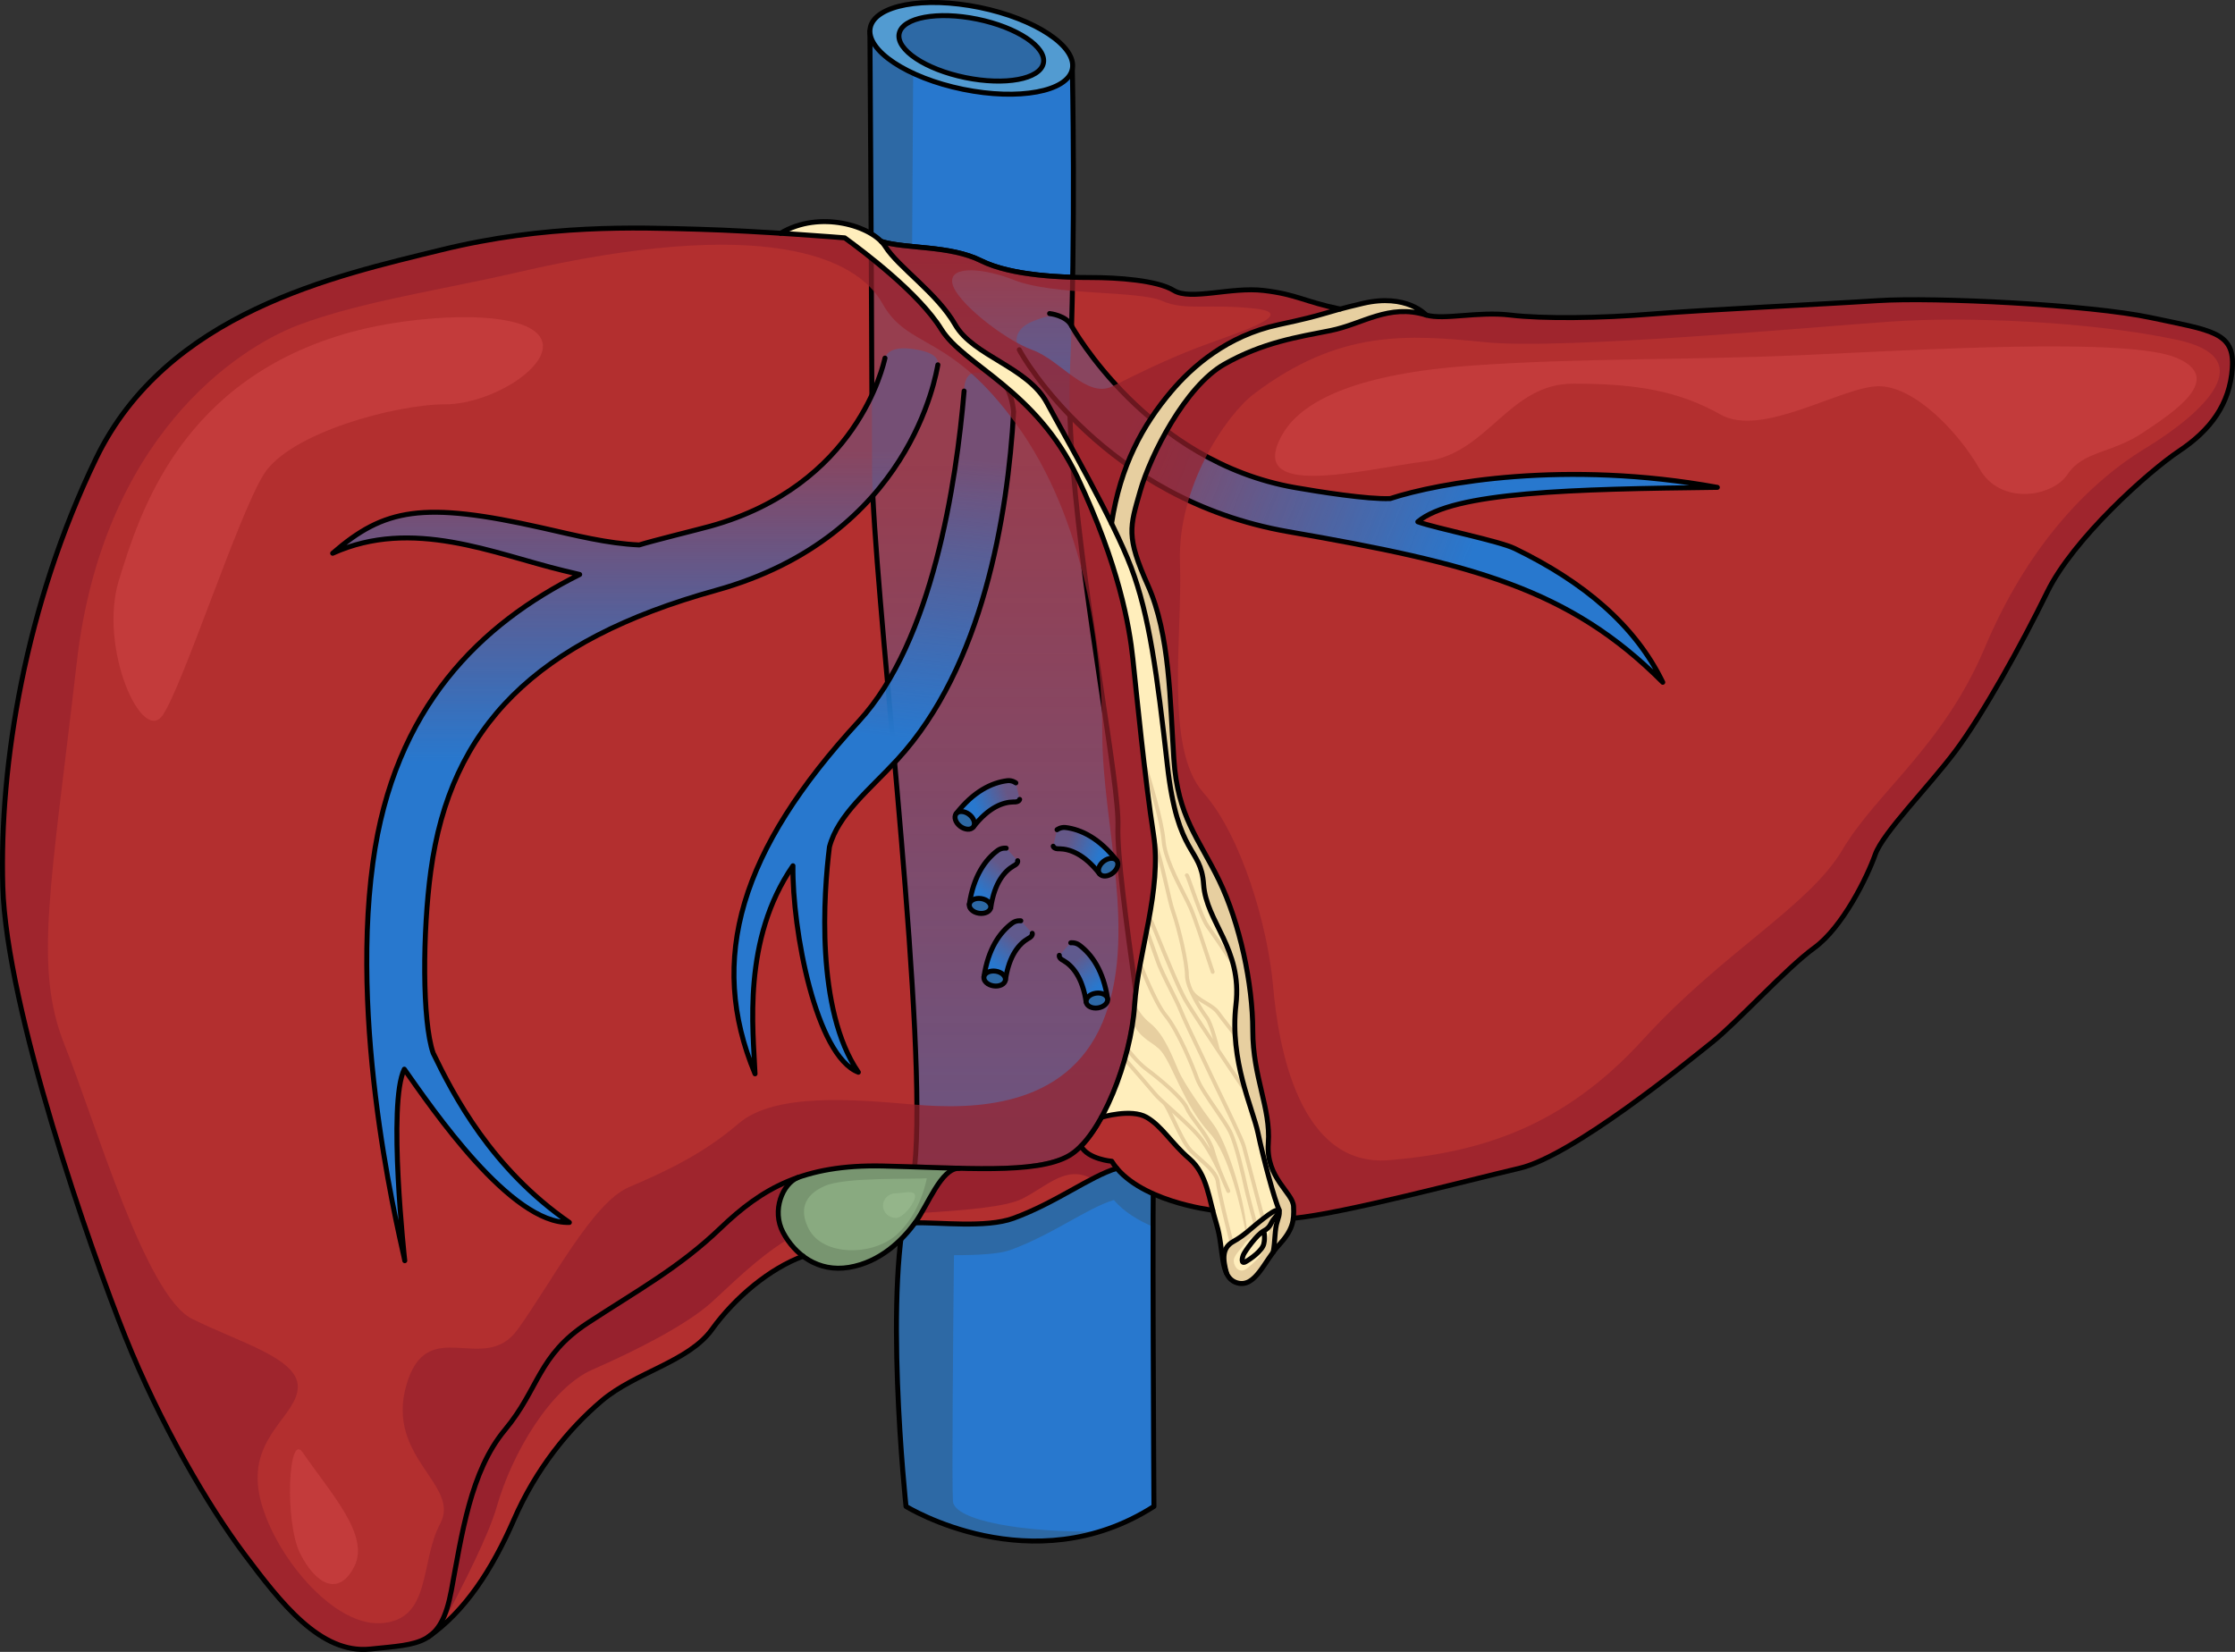
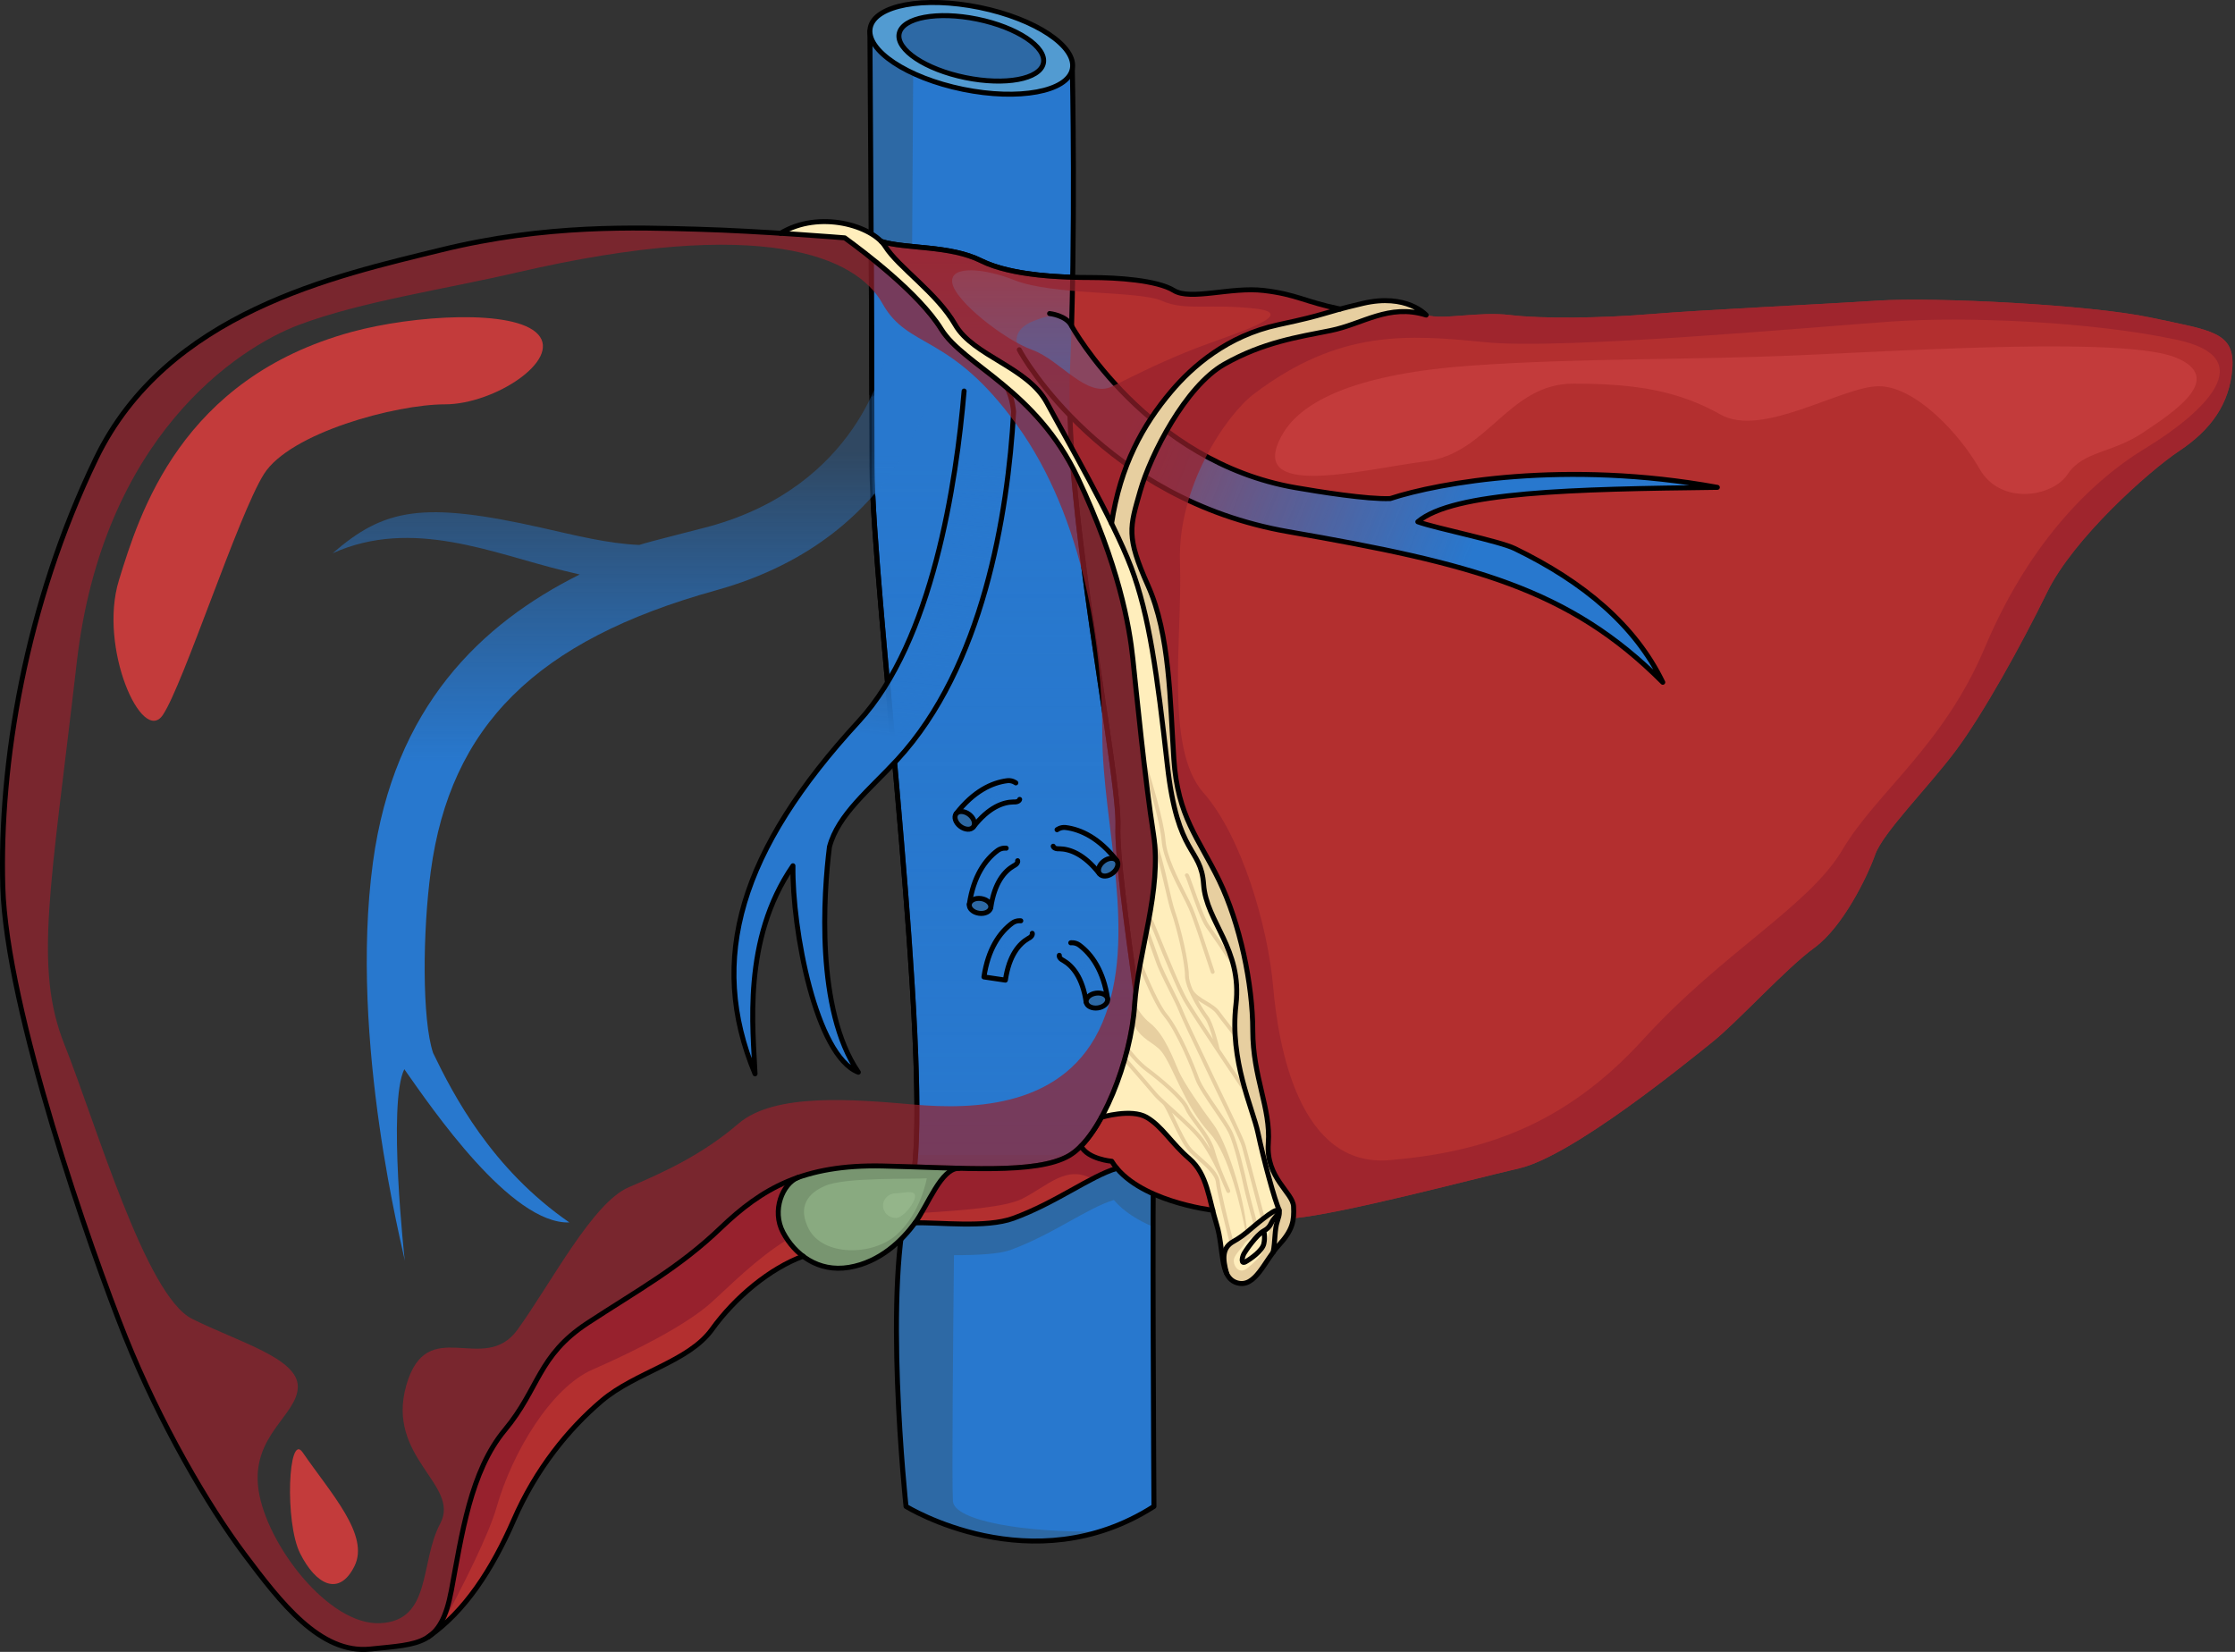
<svg xmlns="http://www.w3.org/2000/svg" version="1.1" id="Camada_1" x="0px" y="0px" width="448.845px" height="331.768px" viewBox="0 0 448.845 331.768" enable-background="new 0 0 448.845 331.768" xml:space="preserve">
  <rect x="0" y="0" width="448.845" height="331.768" fill="#333333" stroke="none" />
  <g>
    <path fill="#2878CE" d="M174.699,6.252c0,0,0.427,63.007,0.427,87.5c0,24.493,13.25,127.684,7.629,145.753   c-5.621,18.068-0.803,63.039-0.803,63.039s25.296,15.66,49.789,0c0,0-0.401-66.251,0-73.077c0.402-6.826-7.629-52.6-7.227-63.441   c0.402-10.841-10.841-63.842-9.636-91.547c1.205-27.705,0.472-60.609,0.472-60.609L174.699,6.252z" />
    <path fill="#2D69A5" d="M174.98,53.245l8.172,0.689l0.279-46.046l-8.732-1.636C174.699,6.252,174.856,29.502,174.98,53.245z" />
    <path fill="#2D69A5" d="M231.357,231.989h-47.472c-0.18,2.627-0.46,4.813-0.856,6.485c-0.087,0.366-0.177,0.716-0.275,1.031   c-0.157,0.505-0.303,1.038-0.444,1.584c-0.044,0.17-0.086,0.344-0.128,0.518c-0.098,0.401-0.192,0.812-0.282,1.232   c-0.04,0.188-0.082,0.374-0.121,0.566c-0.115,0.569-0.225,1.15-0.327,1.749c-0.03,0.176-0.056,0.359-0.085,0.537   c-0.072,0.445-0.142,0.897-0.207,1.357c-0.04,0.284-0.079,0.572-0.117,0.861c-0.049,0.377-0.096,0.759-0.141,1.145   c-0.036,0.304-0.072,0.604-0.105,0.913c-0.064,0.599-0.125,1.207-0.18,1.824c-1.869,20.836,1.335,50.753,1.335,50.753   s18.372,11.358,38.96,5.029c-15.071,0.288-29.307-2.127-29.54-6.101c-0.23-3.904,0.041-33.48,0.206-49.384   c4.725,0.004,9.107-0.226,11.343-1.042c8.576-3.139,15.292-8.368,20.769-10.042c1.99,2.372,4.909,4.11,7.876,5.369   c0.009-5.995,0.037-11.031,0.092-14.133C231.56,232.152,231.456,232.075,231.357,231.989z" />
    <path fill="none" stroke="#000000" stroke-linecap="round" stroke-linejoin="round" stroke-miterlimit="10" d="M174.699,6.252   c0,0,0.427,63.007,0.427,87.5c0,24.493,13.25,127.684,7.629,145.753c-5.621,18.068-0.803,63.039-0.803,63.039   s25.296,15.66,49.789,0c0,0-0.401-66.251,0-73.077c0.402-6.826-7.629-52.6-7.227-63.441c0.402-10.841-10.841-63.842-9.636-91.547   c1.205-27.705,0.472-60.609,0.472-60.609L174.699,6.252z" />
    <path fill="#529BD1" d="M215.348,13.869c-0.93,4.539-10.768,6.357-21.974,4.061c-11.206-2.296-19.536-7.837-18.606-12.376   c0.93-4.539,10.768-6.357,21.973-4.061C207.948,3.79,216.278,9.33,215.348,13.869z" />
    <path fill="none" stroke="#000000" stroke-linecap="round" stroke-linejoin="round" stroke-miterlimit="10" d="M215.348,13.869   c-0.93,4.539-10.768,6.357-21.974,4.061c-11.206-2.296-19.536-7.837-18.606-12.376c0.93-4.539,10.768-6.357,21.973-4.061   C207.948,3.79,216.278,9.33,215.348,13.869z" />
    <path fill="#2D69A5" stroke="#000000" stroke-linecap="round" stroke-linejoin="round" stroke-miterlimit="10" d="M209.541,12.679   c-0.664,3.24-7.686,4.538-15.684,2.899c-7.998-1.639-13.944-5.594-13.28-8.833c0.664-3.24,7.686-4.538,15.684-2.899   C204.259,5.485,210.205,9.44,209.541,12.679z" />
    <g>
      <g>
        <path fill="#E7CFA0" d="M256.525,245.275c-0.571,1.652-0.414,4.055-0.842,6.207c-1.038,1.423-1.985,3.024-3.003,4.251     l-0.012,0.01c-1.184,1.456-2.494,2.4-4.199,1.913c-1.04-0.301-1.695-0.978-2.14-1.913c0-0.01,0-0.01,0-0.021     c-0.782-2.869-0.968-5.083,1.361-6.382c2.339-1.3,3.39-2.568,6.111-4.657c1.331-1.018,2.257-1.621,2.735-1.621     C257.046,243.061,257.056,243.726,256.525,245.275z" />
        <path fill="#B32F2F" d="M243.545,243.061h-0.011c0,0-13.502-1.568-19.251-8.421c-0.373-0.447-0.717-0.913-1.018-1.413     c0,0-4.782-0.406-6.164-3.046v-0.01c1.444-1.475,2.838-3.462,4.096-5.769c0,0,5.965-1.819,9.085,0     c3.118,1.808,4.937,5.186,8.574,8.306C241.807,235.243,242.534,239.028,243.545,243.061z" />
        <path fill="#B32F2F" d="M223.264,233.227c0.301,0.5,0.645,0.966,1.018,1.413c-5.477,1.674-12.193,6.902-20.769,10.042     c-5.497,2.006-15.072,0.76-19.749,0.916c2.589-3.524,5.209-10.945,8.794-10.957c0.012,0,0.031,0,0.053,0     c9.616,0.229,17.692,0,22.077-2.537c0.822-0.466,1.623-1.121,2.412-1.922C218.482,232.821,223.264,233.227,223.264,233.227z" />
        <path fill="#B32F2F" d="M157.258,247.52c0.966,1.81,2.317,3.493,4.012,4.772c-6.632,2.453-13.628,8.222-18.305,14.718     c-4.679,6.496-15.333,8.576-22.089,14.292c-6.757,5.717-13.253,13.772-17.671,23.907c-4.335,9.948-9.676,18.149-16.798,23.263     c2.018-1.559,3.326-4.208,4.231-9.054c2.078-11.089,3.816-23.906,10.747-32.222c6.924-8.316,6.58-14.907,16.631-21.487     c10.042-6.58,18.357-11.091,26.673-19.053c4.719-4.531,9.439-8.045,15.562-10.176     C157.165,237.718,154.918,243.102,157.258,247.52z" />
        <path fill="#B32F2F" d="M269.135,62.07c-3.888,1.051-4.292,1.415-12.349,3.139c-10.396,2.225-17.399,8.473-21.568,13.398     c-5.717,6.757-10.207,14.854-11.995,26.517c-1.924-3.909-4.138-8.076-6.247-11.964c-2.64-4.844-5.114-9.262-6.706-12.214     c-3.897-7.276-14.812-9.385-18.45-15.738c-3.637-6.35-11.433-11.548-14.032-15.706c-0.218-0.343-0.488-0.675-0.799-1.009     c4.968,1.528,13.793,0.748,20.029,3.868c6.238,3.118,16.892,3.377,22.089,3.377c5.198,0,13.253,0.52,16.631,2.6     c3.378,2.078,11.445-0.78,18.065,0C260.425,59.118,262.024,60.615,269.135,62.07z" />
        <linearGradient id="SVGID_1_" gradientUnits="userSpaceOnUse" x1="196.204" y1="51.356" x2="196.204" y2="102.771">
          <stop offset="0.001" style="stop-color:#2878CE;stop-opacity:0.2" />
          <stop offset="1" style="stop-color:#2878CE;stop-opacity:0.6" />
        </linearGradient>
        <path fill="url(#SVGID_1_)" d="M210.269,80.947c1.226,2.272,2.976,5.417,4.92,8.953c-0.368-5.621-0.511-10.867-0.313-15.421     c0.267-6.147,0.439-12.549,0.544-18.792c-5.589-0.165-13.41-0.828-18.404-3.324c-6.236-3.12-15.06-2.341-20.029-3.868     c0.311,0.334,0.581,0.666,0.799,1.009c2.599,4.157,10.395,9.355,14.032,15.705C195.458,71.561,206.372,73.67,210.269,80.947z" />
        <path fill="none" stroke="#000000" stroke-linecap="round" stroke-linejoin="round" stroke-miterlimit="10" d="M215.201,65.43     c0.094-3.252,0.166-6.519,0.22-9.743c-5.589-0.165-13.41-0.828-18.404-3.324c-6.236-3.12-15.06-2.341-20.029-3.868     c0.311,0.334,0.581,0.666,0.799,1.009c2.599,4.157,10.395,9.355,14.032,15.705c3.639,6.352,14.553,8.461,18.45,15.738     c1.226,2.272,2.976,5.417,4.92,8.953c-0.14-2.132-0.247-4.211-0.315-6.218" />
        <g>
          <path fill="#B32F2F" d="M259.738,244.672c0.082-0.739,0.082-1.497,0.041-2.35c-0.134-2.857-5.592-5.717-5.071-12.734      c0.519-7.015-3.12-13.253-3.12-22.608c0-9.355-2.599-21.568-6.757-30.144c-3.699-7.639-7.412-11.776-8.72-20.861      c-0.167-1.102-0.292-2.288-0.375-3.566c-0.779-11.695-0.779-24.947-5.198-34.822c-4.416-9.875-3.637-11.694-1.559-18.971      c2.08-7.276,9.095-21.049,16.891-25.466c7.796-4.418,14.812-5.458,21.31-6.757c6.496-1.299,11.694-5.458,19.23-3.118      c3.637,1.038,10.393-0.78,16.891,0c6.496,0.78,18.19,0.634,28.325-0.198c10.135-0.842,34.041-1.953,45.477-2.703      c11.433-0.738,42.618,0.812,54.83,3.41c12.215,2.609,16.892,2.868,16.373,10.145c-0.519,7.275-4.418,12.473-10.654,16.631      c-6.238,4.158-21.31,17.671-26.507,28.325c-5.198,10.656-12.992,24.688-18.45,31.964c-5.456,7.278-14.553,16.372-16.112,20.79      c-1.559,4.417-6.496,14.552-12.213,18.71c-5.717,4.158-15.333,14.812-20.53,18.971c-5.196,4.158-28.064,22.836-38.72,25.32      c-10.654,2.484-35.07,9.013-45.341,10.042L259.738,244.672z" />
        </g>
        <g>
          <linearGradient id="SVGID_00000147177705219928365950000006544996140688846225_" gradientUnits="userSpaceOnUse" x1="286.71" y1="-399.091" x2="358.361" y2="-370.118" gradientTransform="matrix(0.956 -0.014 0.014 0.925 -38.263 450.034)">
            <stop offset="0" style="stop-color:#2878CE;stop-opacity:0.3" />
            <stop offset="0.999" style="stop-color:#2878CE" />
          </linearGradient>
          <path fill="url(#SVGID_00000147177705219928365950000006544996140688846225_)" d="M204.697,70.236      c0.633,1.362,17.078,30.114,54.02,36.545c36.918,6.425,56.402,11.377,75.21,30.249l0,0      c-5.535-11.458-15.905-20.161-29.72-26.858c-3.199-1.551-15.735-4.027-19.475-5.376c7.09-6.034,31.138-6.577,60.155-6.916l0,0      c-29.577-5.572-55.923-0.953-65.695,2.252c-4.597,0.189-14.371-1.382-19.088-2.203C230.39,92.755,215.318,65.7,215.19,65.43      c-2.026-3.296-5.778-1.649-7.574-0.986C205.82,65.107,202.955,66.945,204.697,70.236z" />
          <path fill="none" stroke="#000000" stroke-linecap="round" stroke-linejoin="round" stroke-miterlimit="10" d="M204.697,70.236      c0.633,1.362,17.078,30.114,54.02,36.545c36.918,6.425,56.402,11.377,75.21,30.249l0,0      c-5.535-11.458-15.905-20.161-29.72-26.858c-3.199-1.551-15.735-4.027-19.475-5.376c7.09-6.034,31.138-6.577,60.155-6.916l0,0      c-30.434-5.56-55.923-0.953-65.695,2.252c-4.597,0.189-14.371-1.382-19.088-2.203C230.39,92.755,215.318,65.7,215.19,65.43      c-1.048-2.103-4.404-2.456-4.404-2.456" />
        </g>
-         <path fill="#B32F2F" d="M231.663,167.658c1.736,11.082-3.118,23.555-3.816,34.302c-0.445,6.955-3.065,15.935-6.652,22.443     c-1.258,2.307-2.651,4.294-4.096,5.769v0.01c-0.789,0.801-1.59,1.456-2.412,1.922c-4.385,2.537-12.462,2.766-22.077,2.537     c-0.021,0-0.041,0-0.053,0c-4.813-0.113-9.989-0.342-15.29-0.457c-6.893-0.156-12.359,0.665-17.016,2.298     c-6.123,2.13-10.842,5.645-15.562,10.176c-8.315,7.962-16.631,12.473-26.673,19.053c-10.051,6.58-9.707,13.171-16.631,21.487     c-6.932,8.315-8.669,21.133-10.747,32.222c-0.906,4.846-2.214,7.495-4.231,9.054c-0.123,0.095-0.261,0.188-0.395,0.282     c-2.587,1.724-6.278,1.882-11.653,2.441c-10.051,1.04-18.023-9.355-25.3-19.053c-7.276-9.707-16.973-26.34-23.907-43.657     c-6.924-17.327-23.909-65.84-24.594-90.432c-0.696-24.604,4.502-56.484,18.711-85.933c14.199-29.448,48.159-36.724,69.29-41.922     c21.143-5.197,39.158-4.511,51.631-4.158c5.26,0.146,11.321,0.478,16.569,0.812h0.01c7.204,0.458,12.87,0.915,12.87,0.915     c3.814,2.776,14.905,11.091,19.407,18.367c4.335,6.996,17.96,11.756,26.393,27.848c0.331,0.635,0.665,1.278,0.976,1.954     c8.315,17.671,10.395,29.79,11.091,36.382C228.201,138.897,229.927,156.568,231.663,167.658z" />
        <linearGradient id="SVGID_00000108999027686543537710000012732245371775776184_" gradientUnits="userSpaceOnUse" x1="201.545" y1="92.557" x2="201.545" y2="268.178">
          <stop offset="0.001" style="stop-color:#2878CE;stop-opacity:0.2" />
          <stop offset="1" style="stop-color:#2878CE;stop-opacity:0.6" />
        </linearGradient>
        <path fill="url(#SVGID_00000108999027686543537710000012732245371775776184_)" d="M224.513,166.026     c0.319-8.621-6.72-43.896-9.012-71.918c-0.021-0.041-0.042-0.085-0.063-0.126c-8.432-16.092-22.058-20.852-26.393-27.848     c-3.085-4.985-9.261-10.457-14.072-14.302c0.083,15.795,0.153,32.01,0.153,41.919c0,22.741,11.42,113.311,8.554,140.615     c3.05,0.1,6.032,0.207,8.878,0.274c0.012,0,0.031,0,0.052,0c9.616,0.229,17.692,0,22.077-2.537     c0.822-0.467,1.623-1.122,2.412-1.923v-0.01c1.444-1.475,2.838-3.462,4.095-5.769c3.586-6.508,6.207-15.488,6.652-22.443     c0.059-0.914,0.157-1.844,0.27-2.78C226.213,185.55,224.313,171.437,224.513,166.026z" />
        <path fill="none" stroke="#000000" stroke-linecap="round" stroke-linejoin="round" stroke-miterlimit="10" d="M175.296,99.707     c1.409,29.567,11.042,109.332,8.385,134.66c3.05,0.1,6.032,0.207,8.878,0.274c0.012,0,0.031,0,0.052,0     c9.616,0.229,17.692,0,22.077-2.537c0.822-0.467,1.623-1.122,2.412-1.923v-0.01c1.444-1.475,2.838-3.462,4.095-5.769     c3.586-6.508,6.207-15.488,6.652-22.443c0.059-0.914,0.157-1.844,0.27-2.78c-1.904-13.629-3.804-27.743-3.604-33.154     c0.319-8.621-6.72-43.896-9.012-71.918c-0.021-0.041-0.042-0.085-0.063-0.126c-8.432-16.092-22.058-20.852-26.393-27.848     c-3.085-4.985-9.261-10.457-14.072-14.302c0.05,9.442,0.095,19.033,0.123,27.339" />
        <g>
          <linearGradient id="SVGID_00000129201189521910110810000003795268785237084845_" gradientUnits="userSpaceOnUse" x1="-419.695" y1="197.145" x2="-419.695" y2="254.365" gradientTransform="matrix(0.995 0.104 -0.104 0.995 618.386 -61.852)">
            <stop offset="0" style="stop-color:#2878CE;stop-opacity:0.3" />
            <stop offset="0.999" style="stop-color:#2878CE" />
          </linearGradient>
          <path fill="url(#SVGID_00000129201189521910110810000003795268785237084845_)" d="M203.565,82.689      c-1.164,20.752-6.189,51.232-23.341,69.859c-5.621,6.103-11.87,10.975-13.648,17.535c-1.18,9.387-2.799,32.689,5.803,45.262l0,0      c-8.532-3.291-13.303-28.652-13.133-41.465c-9.834,13.628-7.971,32.977-7.613,41.786l0,0      c-9.605-23.034-2.955-44.971,20.855-70.826c14.798-16.071,19.591-48.024,21.13-66.306c0.083-4.832,3.058-3.831,5.615-3.046      C201.79,76.273,203.564,79.42,203.565,82.689z" />
          <path fill="none" stroke="#000000" stroke-linecap="round" stroke-linejoin="round" stroke-miterlimit="10" d="M193.617,78.534      c-1.54,18.283-6.332,50.235-21.13,66.306c-23.81,25.855-30.46,47.791-20.855,70.826l0,0c-0.358-8.809-2.643-26.894,7.613-41.786      c-0.17,12.812,4.601,38.173,13.133,41.465l0,0c-8.602-12.573-6.982-35.875-5.803-45.262c1.729-6.524,8.028-11.432,13.648-17.535      c17.152-18.626,22.177-49.107,23.341-69.859c-0.175-1.483-0.65-4.836-2.775-6.612" />
        </g>
        <path fill="#FFEEBC" d="M253.987,247.102c-0.91,0.55-3.52,1.689-4.098,2.717c-0.577,1.03-2.208,2.28-2.113,3.53     c0.095,1.25,1.25,2.543,2.69,1.367c1.442-1.174,3.102-2.607,3.52-4.294C254.407,248.737,255.917,245.934,253.987,247.102z" />
        <path opacity="0.7" fill="#97212D" d="M231.663,167.658c-1.736-11.09-3.462-28.761-4.158-35.34     c-0.696-6.591-2.776-18.711-11.091-36.382c-0.311-0.676-0.645-1.32-0.976-1.954c-8.432-16.092-22.058-20.852-26.393-27.848     c-4.502-7.276-15.593-15.591-19.407-18.367c0,0-5.666-0.457-12.87-0.915h-0.01c-5.248-0.333-11.309-0.666-16.569-0.812     c-12.473-0.353-30.488-1.039-51.631,4.158c-21.131,5.198-55.091,12.473-69.29,41.922C5.061,121.569-0.137,153.449,0.559,178.053     c0.686,24.593,17.671,73.105,24.594,90.432c6.933,17.317,16.631,33.95,23.907,43.657c7.278,9.697,15.249,20.093,25.3,19.053     c5.375-0.56,9.066-0.717,11.653-2.441c0.134-0.093,0.272-0.187,0.395-0.282c2.018-1.559,3.326-4.208,4.231-9.054     c2.078-11.089,3.816-23.906,10.747-32.222c6.924-8.316,6.58-14.907,16.631-21.487c10.042-6.58,18.357-11.091,26.673-19.053     c4.719-4.531,9.439-8.045,15.562-10.176c4.657-1.633,10.123-2.453,17.016-2.298c5.301,0.115,10.477,0.344,15.29,0.457     c0.012,0,0.031,0,0.053,0c9.616,0.229,17.692,0,22.077-2.537c0.822-0.466,1.623-1.121,2.412-1.922v-0.01     c1.444-1.475,2.838-3.462,4.096-5.769c3.586-6.508,6.207-15.488,6.652-22.443C228.545,191.213,233.398,178.739,231.663,167.658z      M221.378,205.422c-7.276,17.152-25.964,17.452-37.916,16.412c-11.954-1.04-27.857-2.423-35.135,3.813     c-7.275,6.238-14.786,9.683-22.061,12.801c-7.278,3.118-15.577,19.242-22.334,28.598c-6.757,9.355-18.176-3.386-22.334,11.167     c-4.158,14.553,10.967,19.984,6.809,27.781C84.25,313.79,86.769,325.479,76.374,326c-10.396,0.519-22.903-15.901-24.463-26.815     c-1.559-10.914,7.898-14.983,7.898-20.7c0-5.718-11.889-8.941-21.244-13.618c-9.355-4.677-19.364-39.426-25.602-55.017     c-6.236-15.593-2.747-31.59,2.451-76.806s32.194-63.141,44.667-67.818c12.473-4.679,28.936-7.075,43.837-10.526     c49.374-11.434,68.085-3.119,73.283,6.236c5.198,9.355,13.513,5.718,27.026,24.427c13.513,18.711,17.15,44.697,17.15,62.368     C221.378,165.403,228.655,188.272,221.378,205.422z" />
        <path fill="#97212D" d="M223.264,233.227c0,0-4.782-0.406-6.164-3.046c-0.789,0.801-1.59,1.456-2.412,1.922     c-4.385,2.537-12.462,2.766-22.077,2.537c-0.021,0-0.041,0-0.053,0c-3.003,0.01-5.33,5.214-7.528,8.976     c8.475-0.544,16.864-1.166,20.237-2.853c5.137-2.568,8.864-6.891,14.083-3.987c1.749-0.908,3.394-1.664,4.933-2.136     C223.909,234.194,223.565,233.727,223.264,233.227z" />
        <path fill="#97212D" d="M118.017,265.71c-10.051,6.58-9.707,13.171-16.631,21.487c-6.932,8.315-8.669,21.133-10.747,32.222     c-0.906,4.846-2.214,7.495-4.231,9.054c0.713-0.513,1.405-1.065,2.086-1.639c4.544-8.442,9.653-18.565,11.268-24.223     c3.118-10.914,10.914-23.907,19.23-27.545c8.316-3.637,18.711-8.834,23.909-13.513c3.643-3.279,9.077-8.85,15.226-12.609     c-0.315-0.463-0.608-0.937-0.867-1.423c-2.34-4.418-0.093-9.802,2.993-11.039c-6.123,2.13-10.842,5.645-15.562,10.176     C136.375,254.619,128.059,259.13,118.017,265.71z" />
        <g>
          <path fill="#789570" d="M192.558,234.641c-3.584,0.012-6.205,7.433-8.794,10.957c-2.599,3.534-7.017,7.9-13.253,8.939      c-3.67,0.612-6.799-0.395-9.231-2.245c0,0-0.01,0.01-0.01,0c-1.695-1.279-3.046-2.962-4.012-4.772      c-2.34-4.418-0.093-9.802,2.993-11.039c4.657-1.633,10.123-2.453,17.016-2.298C182.568,234.299,187.745,234.528,192.558,234.641      z" />
          <path fill="#89AA80" d="M186.124,236.639c-2.644,0.247-16.404-0.29-20.501,1.555c-1.837,0.828-6.028,3.056-3.221,8.59      c2.809,5.532,12.819,5.546,17.692,1.168C184.967,243.576,186.124,236.639,186.124,236.639z" />
          <path fill="#94B58A" d="M177.328,242.136c0,1.368,1.164,2.478,2.603,2.478c1.436,0,3.839-3.009,3.839-4.378      c0-1.368-2.402-0.577-3.839-0.577C178.492,239.659,177.328,240.767,177.328,242.136z" />
        </g>
        <path opacity="0.7" fill="#97212D" d="M431.934,63.786c-12.213-2.599-43.397-4.148-54.83-3.41     c-11.435,0.749-35.342,1.861-45.477,2.703c-10.135,0.832-21.829,0.978-28.325,0.198c-6.498-0.78-13.255,1.038-16.891,0     c-7.536-2.34-12.734,1.818-19.23,3.118c-6.498,1.298-13.513,2.338-21.31,6.757c-7.796,4.417-14.811,18.19-16.891,25.466     c-2.078,7.277-2.857,9.096,1.559,18.971c4.418,9.874,4.418,23.127,5.198,34.822c0.083,1.278,0.208,2.464,0.375,3.566     c1.308,9.084,5.021,13.222,8.72,20.861c4.158,8.576,6.757,20.789,6.757,30.144c0,9.355,3.639,15.593,3.12,22.608     c-0.521,7.017,4.937,9.876,5.071,12.734c0.041,0.854,0.041,1.612-0.041,2.35l0.041,0.01c10.271-1.028,34.687-7.557,45.341-10.042     c10.656-2.484,33.524-21.162,38.72-25.32c5.198-4.16,14.814-14.814,20.53-18.971c5.717-4.158,10.654-14.292,12.213-18.71     c1.559-4.417,10.656-13.512,16.112-20.79c5.458-7.276,13.253-21.308,18.45-31.964c5.198-10.654,20.27-24.167,26.507-28.325     c6.236-4.158,10.135-9.355,10.654-16.631C448.826,66.654,444.149,66.395,431.934,63.786z M430.83,90.043     c-11.954,7.276-23.908,20.269-32.224,40.019c-8.316,19.75-21.82,29.136-28.577,40.569c-6.757,11.435-23.925,20.46-40.037,38.13     c-16.112,17.671-32.74,22.681-50.932,24.24c-18.19,1.559-22.341-22.901-23.381-34.855c-1.038-11.954-6.236-30.144-14.032-38.981     c-7.796-8.834-4.158-31.183-4.677-46.254c-0.521-15.073,9.219-29.526,14.854-33.794c17.152-12.993,30.882-11.943,46.475-10.384     c15.591,1.559,66.524-3.118,81.596-4.158c15.072-1.04,40.021,0,57.171,3.639C454.218,71.851,442.782,82.765,430.83,90.043z" />
        <path opacity="0.7" fill="#97212D" d="M253.802,58.34c-6.62-0.78-14.687,2.078-18.065,0c-3.378-2.08-11.433-2.6-16.631-2.6     c-5.198,0-15.851-0.259-22.089-3.377c-6.236-3.12-15.06-2.34-20.029-3.868c0.311,0.333,0.581,0.666,0.799,1.009     c2.599,4.158,10.395,9.355,14.032,15.706c3.639,6.352,14.553,8.461,18.45,15.738c1.592,2.952,4.067,7.37,6.706,12.214     c2.109,3.888,4.323,8.055,6.247,11.964c1.788-11.663,6.278-19.76,11.995-26.517c4.169-4.925,11.173-11.174,21.568-13.398     c8.057-1.724,8.461-2.089,12.349-3.139C262.024,60.615,260.425,59.118,253.802,58.34z M240.608,69.773     c-6.757,2.599-11.952,5.198-17.15,7.795c-5.198,2.599-10.395-5.197-16.112-7.277c-5.717-2.078-15.593-9.874-16.112-13.513     c-0.519-3.637,6.663-2.844,12.473-0.519c7.796,3.118,24.948,2.08,29.625,4.158c4.677,2.079,9.355,0.519,18.711,1.559     C261.398,63.017,247.364,67.174,240.608,69.773z" />
        <path fill="#C33B3B" d="M257.588,87.169c4.059-7.033,15.763-12.198,38.113-13.758c22.348-1.56,42.617-1.039,66.005-2.079     c23.388-1.04,65.486-3.639,75.36,0.519c9.874,4.159-0.519,10.914-6.757,15.073c-6.235,4.158-11.952,3.638-15.072,8.315     c-3.118,4.678-13.513,6.237-17.671-1.039c-4.158-7.276-12.992-16.632-20.27-16.632c-7.275,0-23.387,10.394-31.703,5.718     c-8.315-4.679-16.631-6.238-29.623-6.238c-12.994,0-17.122,14.036-29.595,15.595C273.902,94.203,249.793,100.682,257.588,87.169z     " />
        <path fill="#C33B3B" d="M70.657,66.654c12.293-3.352,32.743-4.678,37.42,0.52c4.679,5.198-8.835,14.032-18.711,14.032     c-9.874,0-31.182,5.718-36.38,14.033c-5.198,8.316-16.112,42.097-20.27,48.335c-4.158,6.237-12.994-13.513-8.836-27.026     C28.038,103.035,36.355,76.01,70.657,66.654z" />
        <path fill="#C33B3B" d="M60.783,291.696c-2.902-4.218-3.639,14.034-0.521,20.27c3.118,6.238,7.796,8.837,10.914,2.599     C74.294,308.329,66.5,300.012,60.783,291.696z" />
        <path fill="#E7CFA0" d="M273.677,60.937c-1.987,0.469-3.409,0.832-4.531,1.133h-0.012c-3.888,1.051-4.292,1.415-12.349,3.139     c-10.396,2.225-17.399,8.473-21.568,13.398c-5.717,6.757-10.207,14.854-11.995,26.517c0.01,0.011,0,0.011,0,0.011     c1.59,3.212,2.962,6.246,3.938,8.814c3.639,9.616,5.198,21.31,7.278,39.76c0.093,0.863,0.196,1.683,0.311,2.463     c2.195,15.811,6.467,14.19,6.965,21.444c0.519,7.61,7.796,12.889,6.496,24.169c-1.308,11.278,3.378,20.789,4.418,25.726     c1.009,4.782,3.232,13.222,4.198,15.363l-0.29,0.187c0.509,0,0.519,0.665-0.012,2.214c-0.571,1.652-0.414,4.055-0.842,6.207     c0.354-0.478,0.717-0.947,1.102-1.363c2.006-2.183,2.733-3.732,2.952-5.446c0.082-0.739,0.082-1.497,0.041-2.35     c-0.134-2.857-5.592-5.717-5.071-12.734c0.519-7.015-3.12-13.253-3.12-22.608c0-9.355-2.599-21.568-6.757-30.144     c-3.699-7.639-7.412-11.776-8.72-20.861c-0.167-1.102-0.292-2.288-0.375-3.566c-0.779-11.695-0.779-24.947-5.198-34.822     c-4.416-9.875-3.637-11.694-1.559-18.971c2.08-7.276,9.095-21.049,16.891-25.466c7.796-4.418,14.812-5.458,21.31-6.757     c6.496-1.299,11.694-5.458,19.23-3.118C286.411,63.277,282.512,58.859,273.677,60.937z" />
        <path fill="#FFEEBC" d="M252.628,227.511c-1.04-4.937-5.726-14.448-4.418-25.726c1.3-11.28-5.977-16.559-6.496-24.169     c-0.497-7.254-4.77-5.633-6.965-21.444c-0.115-0.78-0.218-1.6-0.311-2.463c-2.08-18.45-3.639-30.144-7.278-39.76     c-0.976-2.568-2.348-5.602-3.938-8.814c0,0,0.01,0,0-0.011c-1.924-3.909-4.138-8.076-6.247-11.964     c-2.64-4.844-5.114-9.262-6.706-12.214c-3.897-7.276-14.812-9.385-18.45-15.738c-3.637-6.35-11.433-11.548-14.032-15.706     c-0.218-0.343-0.488-0.675-0.799-1.009h-0.012c-3.543-3.627-13.045-5.987-20.208-1.641c7.204,0.458,12.87,0.915,12.87,0.915     c3.814,2.776,14.905,11.091,19.407,18.367c4.335,6.996,17.96,11.756,26.393,27.848c0.331,0.635,0.665,1.278,0.976,1.954     c8.315,17.671,10.395,29.79,11.091,36.382c0.696,6.579,2.422,24.25,4.158,35.34c1.736,11.082-3.118,23.555-3.816,34.302     c-0.445,6.955-3.065,15.935-6.652,22.443c0,0,5.965-1.819,9.085,0c3.118,1.808,4.937,5.186,8.574,8.306     c2.953,2.535,3.68,6.319,4.69,10.353c0.228,0.925,0.478,1.87,0.768,2.816c1.112,3.577,0.904,7.505,2.018,9.843     c-0.782-2.869-0.968-5.083,1.361-6.382c2.339-1.3,3.39-2.568,6.111-4.657c1.331-1.018,2.257-1.621,2.735-1.621l0.29-0.187     C255.861,240.732,253.637,232.292,252.628,227.511z" />
        <path fill="#E7CFA0" d="M244.894,203.116c-0.602-0.846-1.619-1.456-2.605-2.045c-1.128-0.673-2.29-1.37-2.809-2.401     c-0.433-1.028-0.725-2.01-0.727-2.778c-0.006-2.634-1.573-9.435-2.801-12.949c-0.385-1.1-0.803-2.916-1.285-5.018     c-0.805-3.503-1.769-7.681-3.017-10.346c0.004,0.026,0.008,0.053,0.012,0.078c0.15,0.951,0.235,1.915,0.292,2.883     c0.75,2.329,1.39,5.112,1.954,7.559c0.488,2.126,0.91,3.961,1.31,5.102c1.209,3.458,2.749,10.129,2.756,12.693     c0.002,0.877,0.319,1.953,0.78,3.054c0.004,0.012,0.004,0.023,0.008,0.033c0.008,0.014,0.016,0.025,0.023,0.039     c0.968,2.282,2.54,4.659,3.244,5.596c0.542,0.721,1.145,2.57,1.576,4.086c-2.136-3.211-4.424-6.696-5.256-8.152     c-1.285-2.249-3.958-8.79-5.553-12.699l-0.315-0.768c-0.484-1.186-1.028-2.449-1.565-3.551c-0.08,0.451-0.155,0.902-0.241,1.351     c0.346,0.75,0.711,1.586,1.085,2.496l0.313,0.768c1.606,3.926,4.29,10.498,5.6,12.79c1.19,2.084,5.297,8.224,7.75,11.892     l1.098,1.644c0.422,0.632,1.007,1.491,1.678,2.476c0.692,1.017,1.475,2.169,2.268,3.347c-0.235-0.774-0.469-1.586-0.698-2.424     c-0.321-0.47-0.632-0.931-0.925-1.363c-0.671-0.983-1.254-1.841-1.674-2.47l-1.098-1.645c-0.348-0.519-0.731-1.092-1.131-1.693     c-0.144-0.601-1.26-5.186-2.288-6.554c-0.544-0.725-1.333-1.917-2.062-3.227c0.418,0.29,0.861,0.558,1.299,0.82     c0.958,0.572,1.864,1.112,2.369,1.827c0.461,0.649,1.372,1.81,2.426,3.155c0.453,0.577,0.935,1.192,1.407,1.8     c-0.033-0.449-0.054-0.902-0.072-1.361c-0.243-0.309-0.484-0.618-0.721-0.919C246.293,204.961,245.343,203.752,244.894,203.116z      M233.291,168.899c0.262,3.294,2.475,7.646,4.09,10.824c0.564,1.11,1.05,2.066,1.374,2.813c0.902,2.09,2.603,7.283,3.616,10.387     c0.412,1.252,0.709,2.169,0.806,2.418c0.058,0.156,0.208,0.249,0.364,0.249c0.046,0,0.093-0.008,0.14-0.025     c0.2-0.078,0.301-0.303,0.224-0.503c-0.093-0.245-0.389-1.149-0.791-2.381c-1.021-3.116-2.725-8.333-3.645-10.454     c-0.331-0.768-0.824-1.737-1.394-2.857c-1.584-3.12-3.755-7.391-4.006-10.531c-0.327-4.062-2.818-12.16-3.757-15.208     l-0.193-0.626c-0.15-0.496-0.381-1.31-0.655-2.303c0.171,1.512,0.35,3.038,0.531,4.556     C231.099,158.886,233.013,165.434,233.291,168.899z M239.01,178.579c0.956,2.699,2.265,6.396,3.19,7.669     c1.085,1.491,3.8,5.475,5.655,8.273c-0.187-0.842-0.42-1.646-0.68-2.426c-1.648-2.447-3.475-5.112-4.344-6.306     c-0.859-1.182-2.198-4.966-3.085-7.471c-0.746-2.114-0.939-2.626-1.104-2.794c-0.152-0.154-0.41-0.171-0.564-0.019     c-0.153,0.15-0.167,0.382-0.017,0.536C238.176,176.22,238.6,177.42,239.01,178.579z M241.109,232.376     c-0.634-0.558-1.232-1.083-1.716-1.584c-1.014-1.05-2.315-3.773-3.357-5.96c-0.239-0.499-0.451-0.943-0.643-1.339     c2.142,1.938,4.578,4.185,5.678,5.719c1.985,2.762,3.59,6.29,3.802,6.825c0.004,0.006,0.01,0.01,0.014,0.016     c0.474,1.162,0.964,2.286,1.431,3.314c0.066,0.144,0.208,0.227,0.356,0.227c0.054,0,0.109-0.01,0.161-0.035     c0.196-0.088,0.282-0.319,0.194-0.515c-1.085-2.385-2.301-5.211-3.112-8.086c-0.54-1.915-1.979-3.85-3.246-5.557     c-0.83-1.118-1.613-2.171-1.946-2.976c-0.894-2.156-5.736-6.14-8.17-7.946c-1.477-1.094-3.091-2.947-4.022-4.263     c-0.078,0.323-0.169,0.647-0.251,0.97c1.071,1.419,2.603,3.026,3.806,3.919c2.762,2.047,7.147,5.765,7.915,7.62     c0.369,0.892,1.143,1.934,2.041,3.141c1.143,1.54,2.418,3.268,2.993,4.932c-0.414-0.686-0.859-1.382-1.333-2.039     c-1.26-1.755-4.121-4.339-6.422-6.415c-1.359-1.225-2.531-2.284-2.941-2.787c-0.808-0.991-4.329-5.023-6.341-7.326     c-0.083,0.303-0.156,0.604-0.245,0.906c2.047,2.342,5.234,5.999,5.979,6.912c0.315,0.385,0.966,1.003,1.819,1.781v0.002     c0.329,0.298,1.065,1.843,1.779,3.338c1.124,2.356,2.397,5.027,3.499,6.168c0.507,0.523,1.118,1.059,1.761,1.627     c1.627,1.432,3.47,3.054,3.596,4.545c0.132,1.563,1.769,8.195,2.812,12.314c0.202-0.169,0.424-0.331,0.684-0.478     c-1.04-4.113-2.597-10.442-2.719-11.902C244.812,235.638,242.929,233.98,241.109,232.376z M236.796,215.296     c-1.038-2.251-2.772-7.449-5.89-9.874c-1.25-0.972-2.261-2.426-3.027-3.82c-0.01,0.119-0.025,0.239-0.033,0.358     c-0.07,1.081-0.208,2.22-0.377,3.38c1.611,3.582,4.286,3.926,5.837,5.919c2.282,2.935,4.566,10.765,9.624,16.31     c3.907,4.286,6.352,15.29,7.262,20.068c0.087-0.07,0.177-0.14,0.264-0.212c-0.731-8.012-4.383-18.431-6.729-21.561     C241.129,222.401,237.836,217.549,236.796,215.296z M250.165,230.094c-0.377-1.386-3.232-7.272-5.12-11.167     c-0.745-1.534-1.331-2.745-1.479-3.09c-0.187-0.432-0.869-1.857-1.734-3.662c-1.59-3.32-3.767-7.866-4.327-9.316     c-0.385-1.003-1.166-2.564-1.994-4.214c-1.03-2.055-2.197-4.381-2.676-5.818c-0.239-0.721-0.626-1.79-1.063-2.997     c-0.418-1.153-0.892-2.461-1.328-3.72c-0.097,0.507-0.194,1.013-0.294,1.52c0.297,0.836,0.601,1.676,0.888,2.467     c0.433,1.199,0.818,2.26,1.057,2.976c0.496,1.491,1.625,3.744,2.717,5.923c0.82,1.633,1.594,3.176,1.965,4.144     c0.57,1.479,2.754,6.041,4.35,9.373c0.861,1.798,1.541,3.217,1.72,3.633c0.155,0.361,0.717,1.522,1.495,3.124     c1.763,3.635,4.712,9.717,5.071,11.031c0.36,1.326,2.595,9.806,3.903,14.767c0.161-0.128,0.309-0.249,0.484-0.383     c0.068-0.05,0.12-0.087,0.185-0.136C252.671,239.549,250.519,231.393,250.165,230.094z M247.366,227.075     c-0.531-1.061-1.66-2.712-2.854-4.457c-1.516-2.216-3.234-4.727-3.711-6.067c-0.838-2.344-3.823-9.752-6.479-12.938     c-1.501-1.802-3.686-6.821-5.221-10.625c-0.091,0.48-0.177,0.958-0.261,1.435c1.506,3.654,3.456,7.977,4.883,9.69     c2.583,3.098,5.518,10.389,6.342,12.701c0.513,1.434,2.185,3.88,3.802,6.243c1.178,1.724,2.292,3.353,2.801,4.368     c1.244,2.49,2.677,8.912,3.085,10.821c0.336,1.567,1.368,5.423,2.076,8.028c0.208-0.175,0.43-0.358,0.659-0.546     c-0.702-2.587-1.66-6.183-1.973-7.645C250.103,236.151,248.653,229.649,247.366,227.075z" />
        <g>
          <path fill="none" stroke="#000000" stroke-linecap="round" stroke-linejoin="round" stroke-miterlimit="10" d="M169.646,47.771      c0,0-16.979-1.386-29.452-1.732c-12.473-0.348-30.49-1.04-51.627,4.158C67.433,55.395,33.477,62.67,19.27,92.121      C5.064,121.573-0.133,153.45,0.561,178.049c0.692,24.601,17.669,73.109,24.599,90.434c6.932,17.323,16.633,33.956,23.908,43.657      c7.276,9.699,15.247,20.095,25.294,19.055c10.048-1.038,14.205-0.692,16.283-11.779c2.08-11.087,3.814-23.909,10.743-32.224      c6.928-8.316,6.584-14.899,16.631-21.483c10.047-6.582,18.363-11.085,26.678-19.055c8.316-7.969,16.633-12.821,32.57-12.475      c15.939,0.348,30.838,1.734,37.422-2.078c6.582-3.812,12.471-19.403,13.165-30.144c0.694-10.741,5.544-23.214,3.812-34.302      c-1.732-11.088-3.464-28.758-4.158-35.342c-0.694-6.584-2.772-18.711-11.087-36.382c-8.315-17.671-22.868-22.522-27.372-29.798      C184.545,58.859,173.458,50.543,169.646,47.771z" />
          <path fill="none" stroke="#000000" stroke-linecap="round" stroke-linejoin="round" stroke-miterlimit="10" d="M86.011,328.755      c7.32-5.095,12.776-13.41,17.195-23.545c4.418-10.135,10.914-18.19,17.671-23.907c6.756-5.716,17.41-7.796,22.089-14.292      c4.677-6.496,11.68-12.279,18.314-14.715" />
          <path fill="none" stroke="#000000" stroke-linecap="round" stroke-linejoin="round" stroke-miterlimit="10" d="M160.25,236.481      c-3.079,1.24-5.332,6.62-2.992,11.039c2.338,4.418,7.015,8.055,13.253,7.017c6.236-1.04,10.654-5.404,13.253-8.939      c2.599-3.534,5.227-11.018,8.846-10.955" />
          <path fill="none" stroke="#000000" stroke-linecap="round" stroke-linejoin="round" stroke-miterlimit="10" d="M183.764,245.598      c4.677-0.156,14.26,1.088,19.749-0.919c8.576-3.135,15.296-8.364,20.771-10.038" />
          <path fill="none" stroke="#000000" stroke-linecap="round" stroke-linejoin="round" stroke-miterlimit="10" d="M221.197,224.399      c0,0,5.964-1.812,9.083,0c3.118,1.812,4.937,5.19,8.574,8.31c3.639,3.118,3.899,8.139,5.458,13.165      c1.559,5.025,0.519,10.741,4.158,11.781c3.639,1.04,5.456-4.418,8.316-7.536c2.859-3.118,3.133-4.937,2.995-7.797      c-0.136-2.857-5.594-5.717-5.073-12.734c0.519-7.015-3.12-13.253-3.12-22.608c0-9.355-2.599-21.568-6.757-30.144      c-4.158-8.575-8.316-12.733-9.095-24.426c-0.779-11.695-0.779-24.947-5.198-34.822c-4.416-9.875-3.637-11.694-1.559-18.971      c2.08-7.276,9.095-21.049,16.891-25.466c7.796-4.418,14.812-5.458,21.31-6.757c6.496-1.299,11.694-5.458,19.23-3.118      c0,0-3.899-4.418-12.734-2.34c-8.835,2.08-6.496,2.045-16.891,4.271c-10.396,2.227-17.399,8.473-21.568,13.4      c-5.717,6.757-10.205,14.856-11.989,26.529" />
          <path fill="none" stroke="#000000" stroke-linecap="round" stroke-linejoin="round" stroke-miterlimit="10" d="M246.33,255.746      c-0.783-2.884-0.978-5.108,1.361-6.407c2.339-1.3,3.39-2.566,6.113-4.661c2.721-2.095,3.761-2.426,2.721,0.597      c-0.568,1.652-0.41,4.055-0.836,6.207" />
          <path fill="none" stroke="#000000" stroke-linecap="round" stroke-linejoin="round" stroke-miterlimit="10" d="M156.759,46.85      c7.816-4.733,18.429-1.504,21.028,2.653c2.599,4.158,10.395,9.355,14.032,15.704c3.639,6.349,14.553,8.463,18.45,15.74      c3.899,7.277,13.255,23.389,16.892,33.002c3.639,9.616,5.198,21.31,7.278,39.76c2.078,18.45,6.755,16.302,7.275,23.907      c0.521,7.606,7.802,12.887,6.496,24.169c-1.304,11.28,3.378,20.789,4.418,25.726c1.04,4.937,3.378,13.772,4.294,15.544      c0,0-0.126,0.622-0.991,1.627c-0.865,1.005-0.682,1.757-2.127,2.527c-1.446,0.77-3.785,4.099-4.072,4.749      c-0.288,0.649-0.577,2.018,0.433,1.442c1.009-0.577,3.314-2.185,3.639-3.58c0.325-1.394,0-2.611,0-2.611" />
          <path fill="none" stroke="#000000" stroke-linecap="round" stroke-linejoin="round" stroke-miterlimit="10" d="M176.976,48.493      c4.968,1.53,13.805,0.75,20.04,3.87c6.238,3.118,16.892,3.377,22.089,3.377c5.198,0,13.253,0.52,16.631,2.6      c3.378,2.078,11.447-0.78,18.067,0c6.621,0.778,8.228,2.278,15.34,3.728" />
-           <path fill="none" stroke="#000000" stroke-linecap="round" stroke-linejoin="round" stroke-miterlimit="10" d="M286.411,63.277      c3.637,1.038,10.393-0.78,16.891,0c6.496,0.78,18.19,0.638,28.325-0.201c10.135-0.839,34.041-1.951,45.477-2.695      c11.433-0.743,42.618,0.805,54.83,3.41c12.215,2.605,16.892,2.864,16.373,10.141c-0.519,7.275-4.418,12.473-10.654,16.631      c-6.238,4.158-21.31,17.671-26.507,28.325c-5.198,10.656-12.992,24.688-18.45,31.964c-5.456,7.278-14.553,16.372-16.112,20.79      c-1.559,4.417-6.496,14.552-12.213,18.71c-5.717,4.158-15.333,14.812-20.53,18.971c-5.196,4.158-28.064,22.836-38.72,25.32      c-10.654,2.484-35.066,9.015-45.339,10.038" />
          <path fill="none" stroke="#000000" stroke-linecap="round" stroke-linejoin="round" stroke-miterlimit="10" d="M243.541,243.055      c0,0-15.34-1.773-20.277-9.828c0,0-4.792-0.4-6.164-3.059" />
        </g>
      </g>
    </g>
    <linearGradient id="SVGID_00000168829914937380236100000012378136354580658086_" gradientUnits="userSpaceOnUse" x1="127.589" y1="90.515" x2="127.589" y2="152.991">
      <stop offset="0" style="stop-color:#2878CE;stop-opacity:0.3" />
      <stop offset="0.999" style="stop-color:#2878CE" />
    </linearGradient>
    <path fill="url(#SVGID_00000168829914937380236100000012378136354580658086_)" d="M188.347,73.266   c-0.349,1.731-5.412,34.44-44.594,45.304c-36.289,10.064-53.313,27.413-57.24,56.384c-1.648,12.154-1.783,29.854,0.47,36.536   c4.09,8.494,11.788,23.275,27.361,34.026l0,0c-11.743,0.385-27.57-22.857-33.149-30.782c-3.402,6.872,0.076,38.313,0.094,38.463   l0,0c-0.194-1.657-11.269-44.052-6.4-79.954c4.247-31.32,21.728-47.979,41.527-57.865c-1.076-0.254-2.149-0.511-3.217-0.768   c-13.97-3.368-30.346-10.737-46.395-3.496l0,0c10.386-9.019,18.113-10.494,42.077-5.096c6.687,1.507,13.072,3.145,19.492,3.427   c2.522-0.805,11.786-3.077,14.254-3.762c29.562-8.197,34.779-32.426,35.1-33.769c0,0,0.358-2.383,4.979-1.892   C187.325,70.516,188.584,71.887,188.347,73.266z" />
-     <path fill="none" stroke="#000000" stroke-linecap="round" stroke-linejoin="round" stroke-miterlimit="10" d="M188.347,73.266   c-0.349,1.731-5.412,34.44-44.594,45.304c-36.289,10.064-53.313,27.413-57.24,56.384c-1.648,12.154-1.767,30.046,0.47,36.536   c4.09,8.494,11.788,23.275,27.361,34.026l0,0c-11.743,0.385-27.57-22.857-33.149-30.782c-3.402,6.872,0.076,38.313,0.094,38.463   l0,0c-0.194-1.657-11.269-44.052-6.4-79.954c4.247-31.32,21.728-47.979,41.527-57.865c-1.076-0.254-2.149-0.511-3.217-0.768   c-13.97-3.368-30.346-10.737-46.395-3.496l0,0c10.386-9.019,18.113-10.494,42.077-5.096c6.687,1.507,13.072,3.145,19.492,3.427   c2.522-0.805,11.786-3.077,14.254-3.762c29.562-8.197,34.779-32.426,35.1-33.769" />
    <g>
      <linearGradient id="SVGID_00000116938689757755551650000003134395966389189823_" gradientUnits="userSpaceOnUse" x1="201.463" y1="174.232" x2="196.966" y2="179.44">
        <stop offset="0" style="stop-color:#2878CE;stop-opacity:0.3" />
        <stop offset="0.999" style="stop-color:#2878CE" />
      </linearGradient>
      <path fill="url(#SVGID_00000116938689757755551650000003134395966389189823_)" stroke="#000000" stroke-linecap="round" stroke-linejoin="round" stroke-miterlimit="10" d="    M202.07,170.349c0,0-0.877-0.139-1.693,0.442c-2.539,1.871-4.878,5.212-5.711,10.834l4.307,0.638    c0.744-5.025,2.792-7.313,4.571-8.35c1.018-0.496,0.823-1.052,0.823-1.052" />
      <path fill="#2D69A5" stroke="#000000" stroke-linecap="round" stroke-linejoin="round" stroke-miterlimit="10" d="    M198.972,182.263c0.121-0.816-0.745-1.621-1.934-1.797c-1.189-0.176-2.251,0.343-2.372,1.159    c-0.121,0.816,0.745,1.621,1.934,1.797C197.789,183.598,198.851,183.079,198.972,182.263z" />
    </g>
    <g>
      <linearGradient id="SVGID_00000152235514553619095220000001522424751748997017_" gradientUnits="userSpaceOnUse" x1="-2531.568" y1="1253.891" x2="-2536.066" y2="1259.098" gradientTransform="matrix(0.871 0.491 -0.491 0.871 3022.739 309.668)">
        <stop offset="0" style="stop-color:#2878CE;stop-opacity:0.3" />
        <stop offset="0.999" style="stop-color:#2878CE" />
      </linearGradient>
      <path fill="url(#SVGID_00000152235514553619095220000001522424751748997017_)" stroke="#000000" stroke-linecap="round" stroke-linejoin="round" stroke-miterlimit="10" d="    M204.005,157.235c0,0-0.696-0.551-1.693-0.445c-3.13,0.385-6.808,2.149-10.292,6.638l3.439,2.669    c3.114-4.013,6.02-5.003,8.08-5.033c1.131,0.067,1.233-0.513,1.233-0.513" />
      <path fill="#2D69A5" stroke="#000000" stroke-linecap="round" stroke-linejoin="round" stroke-miterlimit="10" d="M195.46,166.097    c0.506-0.652,0.146-1.778-0.804-2.515c-0.95-0.737-2.13-0.806-2.636-0.154c-0.506,0.652-0.146,1.778,0.804,2.515    C193.775,166.68,194.955,166.749,195.46,166.097z" />
    </g>
    <g>
      <linearGradient id="SVGID_00000108993393796272338950000000358476290325206684_" gradientUnits="userSpaceOnUse" x1="204.397" y1="188.816" x2="199.9" y2="194.024">
        <stop offset="0" style="stop-color:#2878CE;stop-opacity:0.3" />
        <stop offset="0.999" style="stop-color:#2878CE" />
      </linearGradient>
      <path fill="url(#SVGID_00000108993393796272338950000000358476290325206684_)" stroke="#000000" stroke-linecap="round" stroke-linejoin="round" stroke-miterlimit="10" d="    M205.004,184.934c0,0-0.876-0.139-1.693,0.442c-2.539,1.871-4.878,5.212-5.711,10.834l4.307,0.638    c0.744-5.025,2.792-7.313,4.571-8.35c1.018-0.496,0.823-1.052,0.823-1.052" />
-       <path fill="#2D69A5" stroke="#000000" stroke-linecap="round" stroke-linejoin="round" stroke-miterlimit="10" d="    M201.906,196.847c0.121-0.816-0.745-1.621-1.934-1.797c-1.189-0.176-2.251,0.343-2.372,1.159    c-0.121,0.816,0.745,1.621,1.934,1.797C200.723,198.183,201.785,197.664,201.906,196.847z" />
    </g>
    <g>
      <linearGradient id="SVGID_00000098194072227770157950000002393007785563319952_" gradientUnits="userSpaceOnUse" x1="-1265.969" y1="552.148" x2="-1270.467" y2="557.356" gradientTransform="matrix(-0.871 0.491 0.491 0.871 -1159.331 309.668)">
        <stop offset="0" style="stop-color:#2878CE;stop-opacity:0.3" />
        <stop offset="0.999" style="stop-color:#2878CE" />
      </linearGradient>
      <path fill="url(#SVGID_00000098194072227770157950000002393007785563319952_)" stroke="#000000" stroke-linecap="round" stroke-linejoin="round" stroke-miterlimit="10" d="    M212.284,166.64c0,0,0.696-0.551,1.692-0.445c3.13,0.385,6.808,2.149,10.292,6.638l-3.44,2.669    c-3.114-4.013-6.02-5.003-8.08-5.033c-1.131,0.067-1.233-0.513-1.233-0.513" />
      <path fill="#2D69A5" stroke="#000000" stroke-linecap="round" stroke-linejoin="round" stroke-miterlimit="10" d="    M220.829,175.501c-0.506-0.652-0.146-1.778,0.804-2.515c0.95-0.737,2.13-0.806,2.636-0.154c0.506,0.652,0.146,1.778-0.804,2.515    C222.515,176.084,221.335,176.153,220.829,175.501z" />
    </g>
    <g>
      <linearGradient id="SVGID_00000150783910274547224320000011232549063789922467_" gradientUnits="userSpaceOnUse" x1="1647.764" y1="193.235" x2="1643.267" y2="198.442" gradientTransform="matrix(-1 0 0 1 1863.408 0)">
        <stop offset="0" style="stop-color:#2878CE;stop-opacity:0.3" />
        <stop offset="0.999" style="stop-color:#2878CE" />
      </linearGradient>
      <path fill="url(#SVGID_00000150783910274547224320000011232549063789922467_)" stroke="#000000" stroke-linecap="round" stroke-linejoin="round" stroke-miterlimit="10" d="    M215.037,189.352c0,0,0.876-0.139,1.693,0.442c2.539,1.871,4.878,5.212,5.711,10.834l-4.307,0.638    c-0.744-5.025-2.792-7.313-4.571-8.35c-1.018-0.496-0.823-1.052-0.823-1.052" />
      <path fill="#2D69A5" stroke="#000000" stroke-linecap="round" stroke-linejoin="round" stroke-miterlimit="10" d="    M218.134,201.266c-0.121-0.816,0.745-1.621,1.934-1.797c1.189-0.176,2.251,0.343,2.372,1.159c0.121,0.816-0.745,1.621-1.934,1.797    C219.317,202.601,218.255,202.082,218.134,201.266z" />
    </g>
  </g>
</svg>